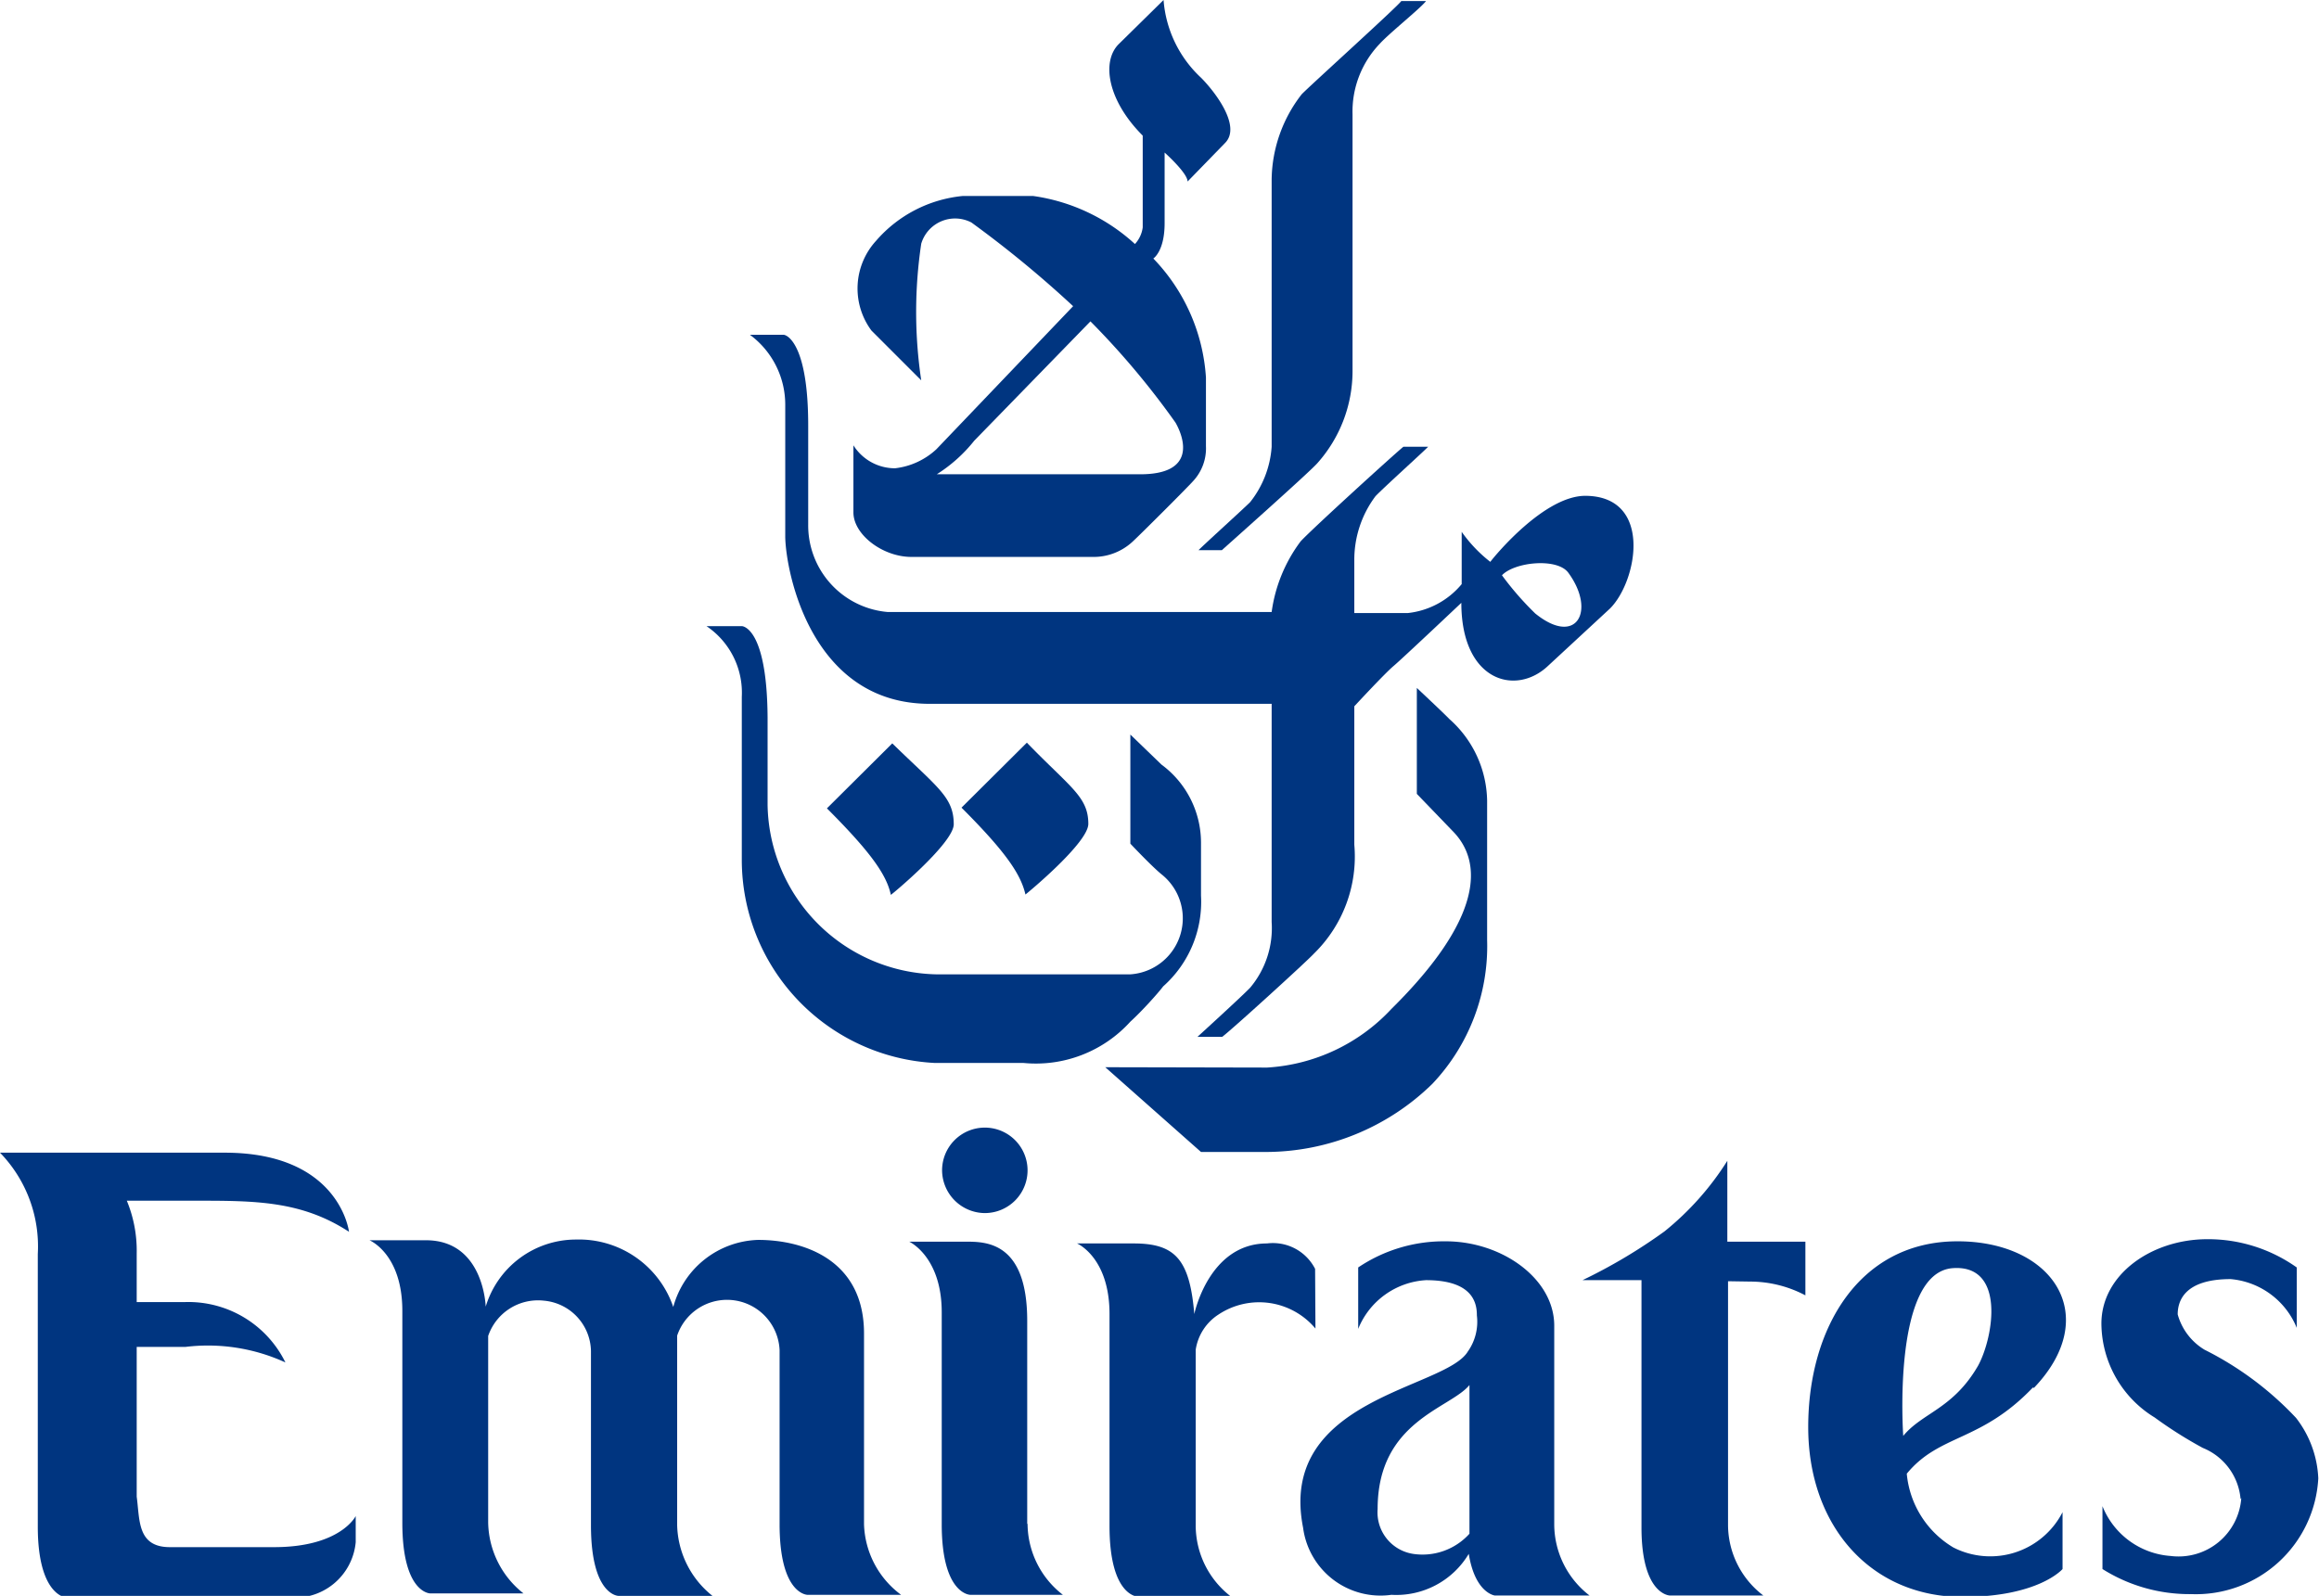
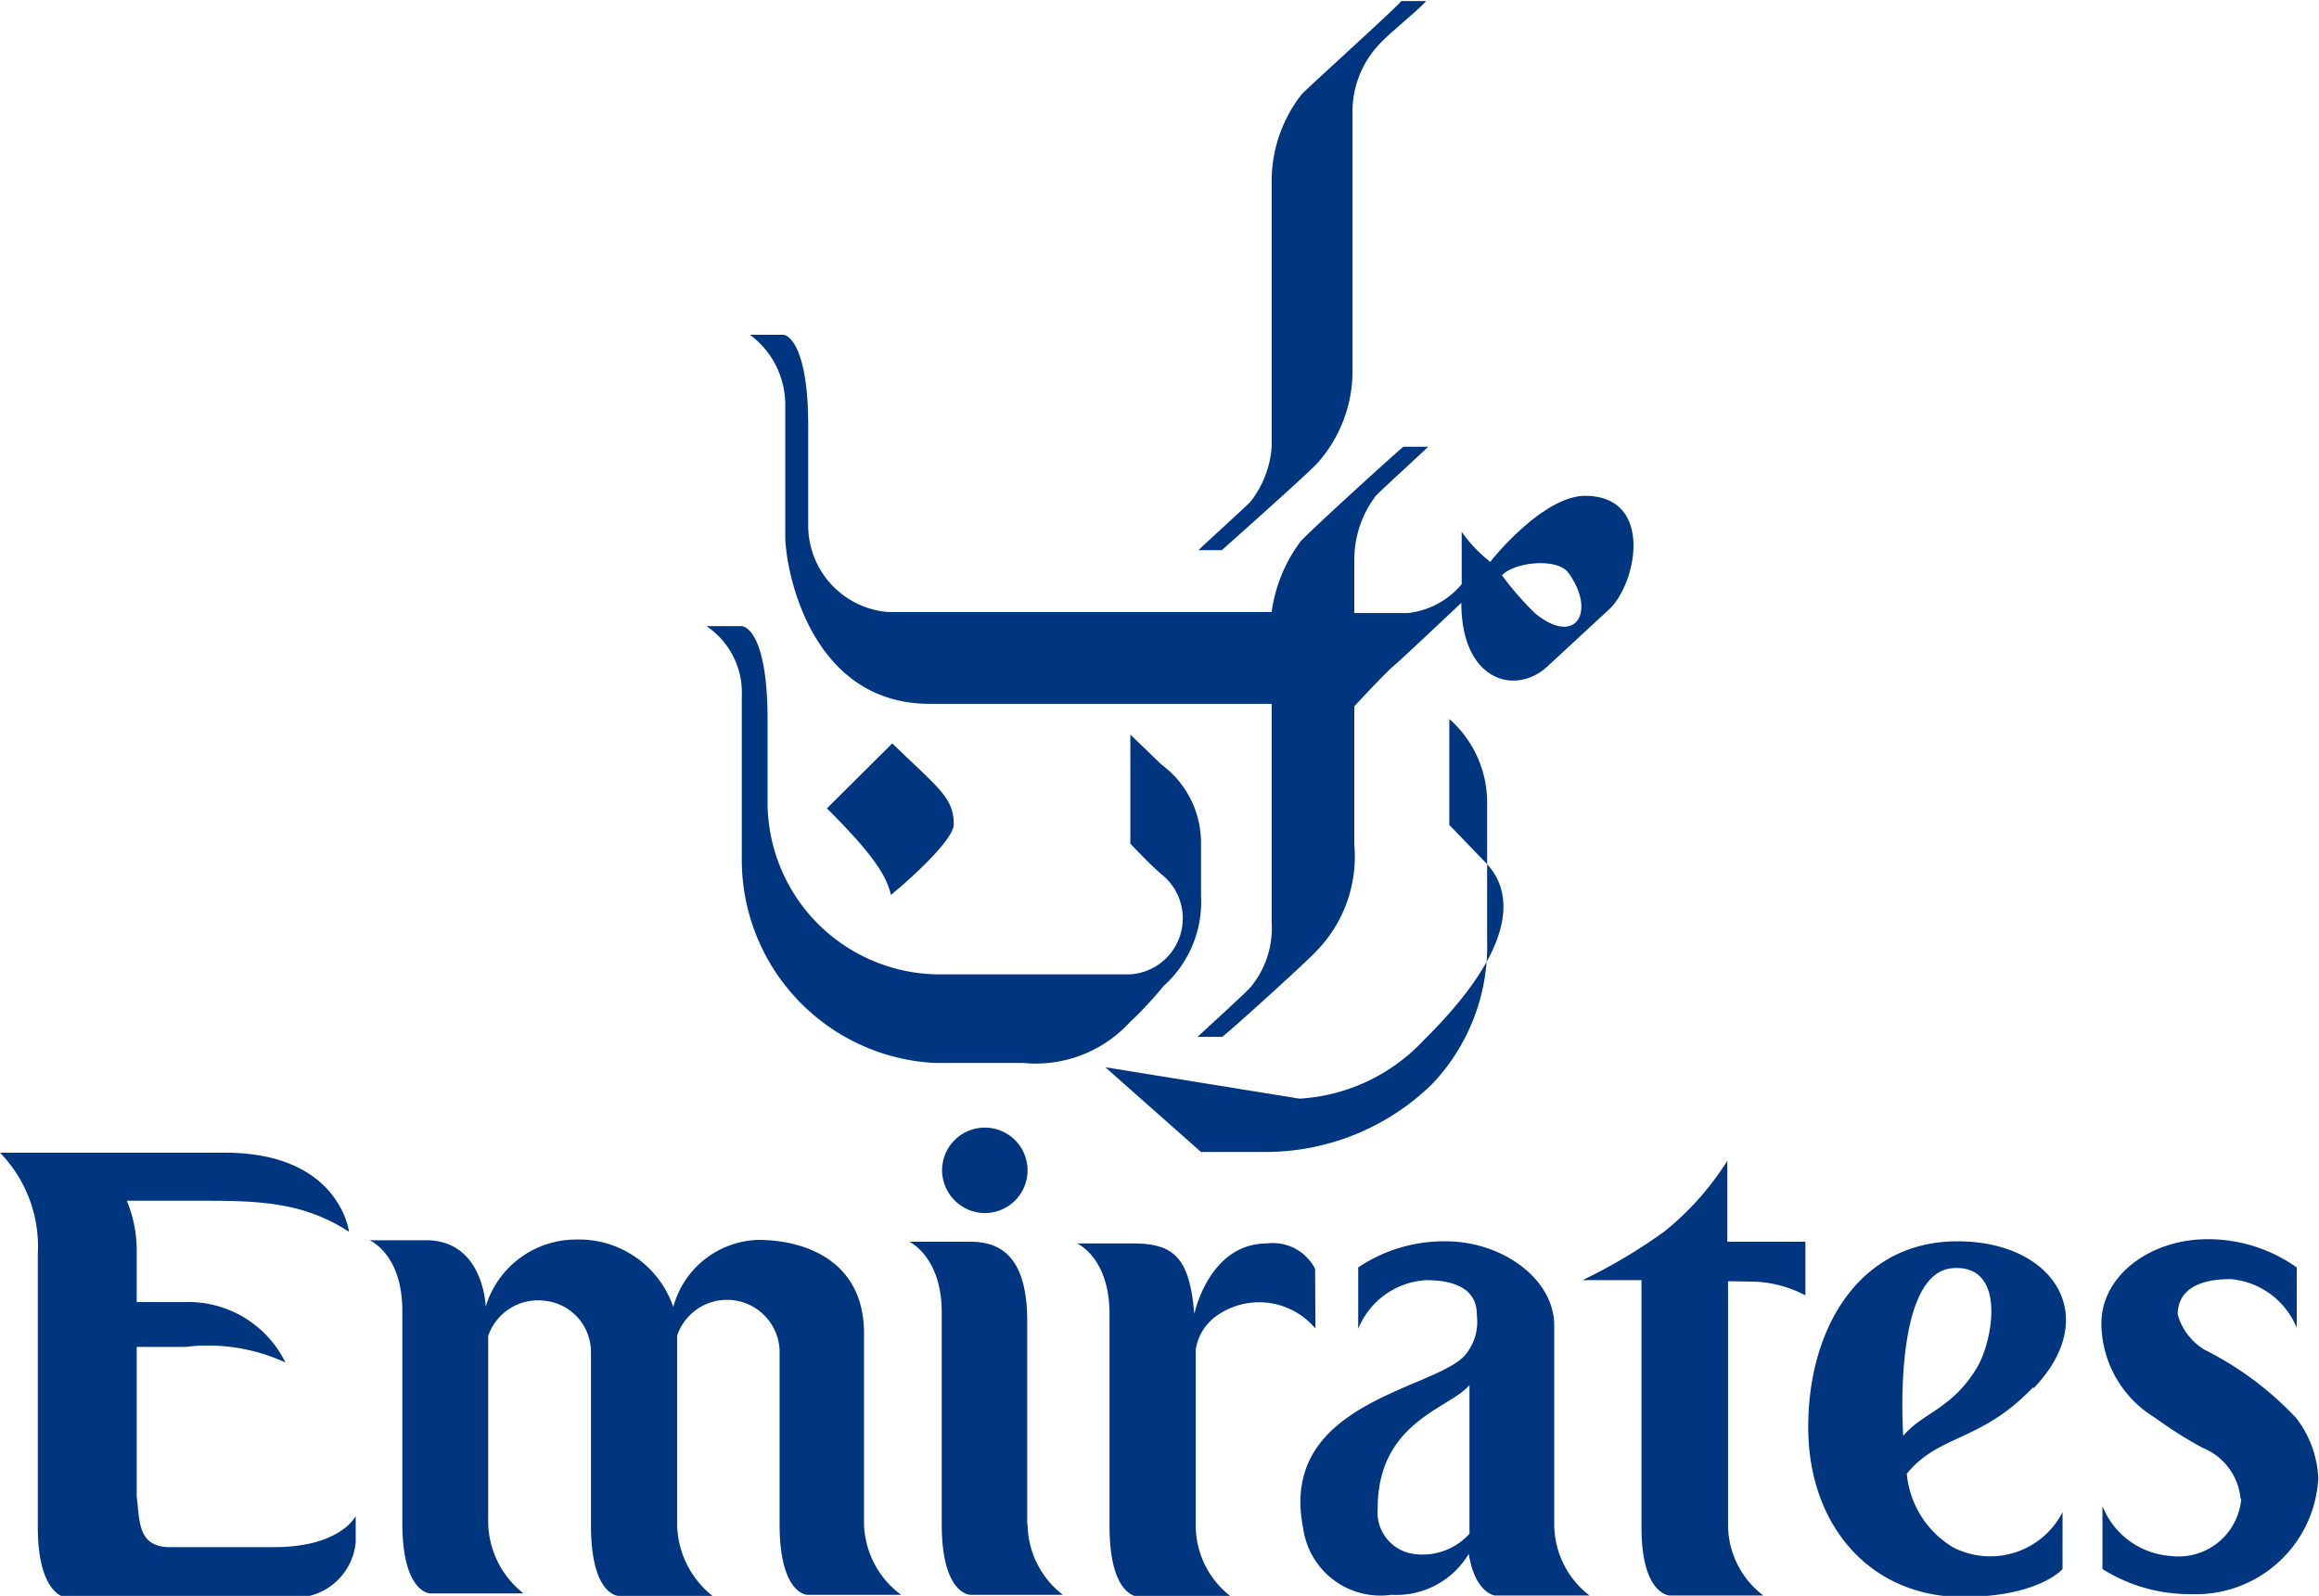
<svg xmlns="http://www.w3.org/2000/svg" viewBox="0 0 65.65 45.19">
  <defs>
    <style>.cls-1{fill:#003580;fill-rule:evenodd;}</style>
  </defs>
  <g id="Ebene_2" data-name="Ebene 2">
    <g id="Ebene_1-2" data-name="Ebene 1">
-       <path class="cls-1" d="M36.85,2.67A4,4,0,0,0,36,5.08v7.57a2.83,2.83,0,0,1-.61,1.57c-.19.19-1.36,1.25-1.46,1.36h.66c.22-.2,2.46-2.19,2.7-2.46a3.92,3.92,0,0,0,1-2.61V3.24a2.77,2.77,0,0,1,.77-2c.27-.3,1.15-1,1.31-1.21l-.7,0C39.56.19,37.08,2.43,36.85,2.67ZM31.29,30.22,34,32.62h1.84a6.75,6.75,0,0,0,4.71-1.93,5.67,5.67,0,0,0,1.55-4.07V22.68a3.15,3.15,0,0,0-1.07-2.32c-.12-.13-.92-.88-.92-.88v3l1.05,1.09c.82.87.81,2.45-1.77,5a5.23,5.23,0,0,1-3.52,1.66Z" />
+       <path class="cls-1" d="M36.85,2.67A4,4,0,0,0,36,5.08v7.57a2.83,2.83,0,0,1-.61,1.57c-.19.19-1.36,1.25-1.46,1.36h.66c.22-.2,2.46-2.19,2.7-2.46a3.92,3.92,0,0,0,1-2.61V3.24a2.77,2.77,0,0,1,.77-2c.27-.3,1.15-1,1.31-1.21l-.7,0C39.56.19,37.08,2.43,36.85,2.67ZM31.29,30.22,34,32.62h1.84a6.75,6.75,0,0,0,4.71-1.93,5.67,5.67,0,0,0,1.55-4.07V22.68a3.15,3.15,0,0,0-1.07-2.32v3l1.05,1.09c.82.87.81,2.45-1.77,5a5.23,5.23,0,0,1-3.52,1.66Z" />
      <path class="cls-1" d="M38.94,14.05a3,3,0,0,0-.6,1.82v1.49h1.51a2.3,2.3,0,0,0,1.53-.82s0-1.48,0-1.48a4,4,0,0,0,.81.85c.15-.2,1.53-1.86,2.68-1.87,1.93,0,1.49,2.41.71,3.19l-1.75,1.62c-.91.87-2.46.45-2.46-1.78,0,0-1.67,1.58-1.92,1.79S38.34,20,38.34,20v3.92A3.84,3.84,0,0,1,37.2,27c-.2.22-2.32,2.15-2.6,2.36l-.7,0s1.24-1.13,1.49-1.39A2.62,2.62,0,0,0,36,26.11c0-.25,0-6.18,0-6.18H26.32c-3.35,0-4.07-3.72-4.09-4.72,0-.29,0-3.27,0-3.73a2.46,2.46,0,0,0-1-2h.95c.11,0,.7.28.7,2.57,0,0,0,2.65,0,2.8a2.46,2.46,0,0,0,2.25,2.48H36a4.3,4.3,0,0,1,.82-2c.3-.33,2.65-2.47,2.91-2.68h.7C40.32,12.77,39.19,13.79,38.94,14.05Zm3.58,2.24a8.61,8.61,0,0,0,.94,1.08c1.17.95,1.73-.07.94-1.15C44.09,15.79,42.88,15.91,42.52,16.29Z" />
-       <path class="cls-1" d="M30.81,23.33c0,.53-1.69,1.93-1.78,2-.13-.57-.55-1.2-1.81-2.46l1.85-1.84C30.3,22.3,30.81,22.56,30.81,23.33ZM34,2.2c.37.37,1.16,1.37.68,1.85L33.62,5.14c0-.24-.65-.82-.65-.82s0,1.78,0,2c0,.8-.32,1-.32,1a5.34,5.34,0,0,1,1.49,3.37v1.94a1.36,1.36,0,0,1-.37,1c-.13.15-1.51,1.53-1.72,1.72a1.62,1.62,0,0,1-1.13.42H25.8c-.81,0-1.64-.63-1.64-1.26,0-.16,0-1.9,0-1.9a1.39,1.39,0,0,0,1.18.65,2.06,2.06,0,0,0,1.17-.54l3.87-4.05A31.09,31.09,0,0,0,27.5,6.3a1,1,0,0,0-1.42.6,13.06,13.06,0,0,0,0,3.87L24.67,9.36a2,2,0,0,1,.13-2.54,3.72,3.72,0,0,1,2.45-1.27h2a5.37,5.37,0,0,1,2.88,1.36.86.86,0,0,0,.22-.47c0-.7,0-2.6,0-2.6-1-1-1.17-2.1-.68-2.59L32.94,0A3.35,3.35,0,0,0,34,2.2ZM27.58,12.48a4.25,4.25,0,0,1-1.06.95h5.76c1.57,0,1.26-1,1-1.46A22.73,22.73,0,0,0,30.87,9.1Z" />
      <path class="cls-1" d="M21,17.73h-1a2.27,2.27,0,0,1,1,2v4.61a5.76,5.76,0,0,0,5.47,5.76h2.51A3.61,3.61,0,0,0,32,28.93c.33-.3.77-.79.93-1A3.2,3.2,0,0,0,34,25.36v-1.5a2.75,2.75,0,0,0-1.12-2.21L32,20.8v3.09s.63.67.91.89A1.59,1.59,0,0,1,32,27.59h-5.5a4.88,4.88,0,0,1-4.77-4.8V20.3C21.71,17.73,21,17.73,21,17.73Z" />
      <path class="cls-1" d="M27,23.34c0,.52-1.68,1.93-1.78,2-.12-.56-.55-1.19-1.81-2.45l1.85-1.84C26.54,22.3,27,22.57,27,23.34ZM7.76,43.81H4.81c-.93,0-.85-.77-.94-1.43V38.14s.65,0,1.38,0a5.26,5.26,0,0,1,2.83.44,3.06,3.06,0,0,0-2.83-1.71H3.87V35.49A3.7,3.7,0,0,0,3.59,34H5.53c1.69,0,3,0,4.35.88,0,0-.26-2.24-3.52-2.24H0a3.81,3.81,0,0,1,1.07,2.87l0,7.72c0,1.93.78,2,.78,2H8.15a1.73,1.73,0,0,0,1.92-1.56l0-.74S9.64,43.81,7.76,43.81Zm16.7-.65v-5.4c0-2.09-1.71-2.65-3-2.65a2.57,2.57,0,0,0-2.4,1.9A2.82,2.82,0,0,0,16.3,35.1,2.67,2.67,0,0,0,13.75,37s-.05-1.88-1.69-1.88h-1.6s.93.38.93,2v6c0,2,.79,2,.79,2h2.64a2.61,2.61,0,0,1-1-2V37.83a1.49,1.49,0,0,1,1.57-1,1.46,1.46,0,0,1,1.34,1.43v4.93c0,2,.78,2,.78,2h2.66a2.64,2.64,0,0,1-1-2V37.82a1.49,1.49,0,0,1,2.9.41v4.93c0,2,.79,2,.79,2h2.65A2.58,2.58,0,0,1,24.46,43.16Zm4.63,0a2.56,2.56,0,0,0,1,2H27.47s-.81,0-.81-2h0v-6c0-1.58-.92-2-.92-2h1.6c.57,0,1.74,0,1.74,2.24v5.74Zm8.14-7.23a1.34,1.34,0,0,0-1.36-.72c-1.65,0-2.06,2-2.06,2-.13-1.56-.55-2-1.72-2h-1.6s.92.39.92,2v6c0,2,.8,2,.8,2h2.64a2.54,2.54,0,0,1-1-2V38.22a1.44,1.44,0,0,1,.65-1,2.08,2.08,0,0,1,2.74.4Zm12.32.36a3.35,3.35,0,0,1,1.56.39V35.16H48.9V32.87a8.1,8.1,0,0,1-1.78,2,15.13,15.13,0,0,1-2.32,1.38l1.67,0v7c0,1.93.81,1.93.81,1.93h2.64a2.52,2.52,0,0,1-1-2V36.28Zm8,3c-1.48,1.55-2.64,1.31-3.57,2.44a2.72,2.72,0,0,0,1.32,2.09,2.3,2.3,0,0,0,3.09-1v1.61s-.67.79-2.83.79c-2.59,0-4.37-2-4.37-4.81s1.45-5.24,4.19-5.26S59.53,37.26,57.58,39.3ZM56,38.67c.44-.81.78-2.87-.72-2.76-1.73.13-1.4,4.75-1.4,4.75C54.42,40,55.29,39.9,56,38.67Zm-28.1-4.32a1.21,1.21,0,1,0-1.23-1.2A1.22,1.22,0,0,0,27.86,34.35ZM40,44a1.19,1.19,0,0,1-1-1.27c0-2.49,2.05-2.84,2.6-3.51v4.21A1.79,1.79,0,0,1,40,44Zm1.56-5.74c-.62,1.08-5.4,1.31-4.67,5a2.21,2.21,0,0,0,2.5,1.9A2.39,2.39,0,0,0,41.58,44c.18,1.12.74,1.18.74,1.18H45a2.55,2.55,0,0,1-1-2V37.54c0-1.34-1.49-2.39-3.07-2.39a4.34,4.34,0,0,0-2.48.74v1.74a2.21,2.21,0,0,1,1.92-1.38c1.35,0,1.44.67,1.44,1A1.46,1.46,0,0,1,41.54,38.29Zm21.89,4.16a1.78,1.78,0,0,1-2,1.64,2.25,2.25,0,0,1-1.93-1.41v1.78a4.62,4.62,0,0,0,2.51.71,3.47,3.47,0,0,0,3.6-3.28A3,3,0,0,0,65,40.15a9.18,9.18,0,0,0-2.59-1.93,1.69,1.69,0,0,1-.76-1c0-.34.15-1,1.5-1a2.23,2.23,0,0,1,1.87,1.38V35.89a4.34,4.34,0,0,0-2.53-.8c-1.58,0-3,1-3,2.39A3.14,3.14,0,0,0,61,40.14a12,12,0,0,0,1.36.86A1.72,1.72,0,0,1,63.43,42.45Z" />
    </g>
  </g>
</svg>